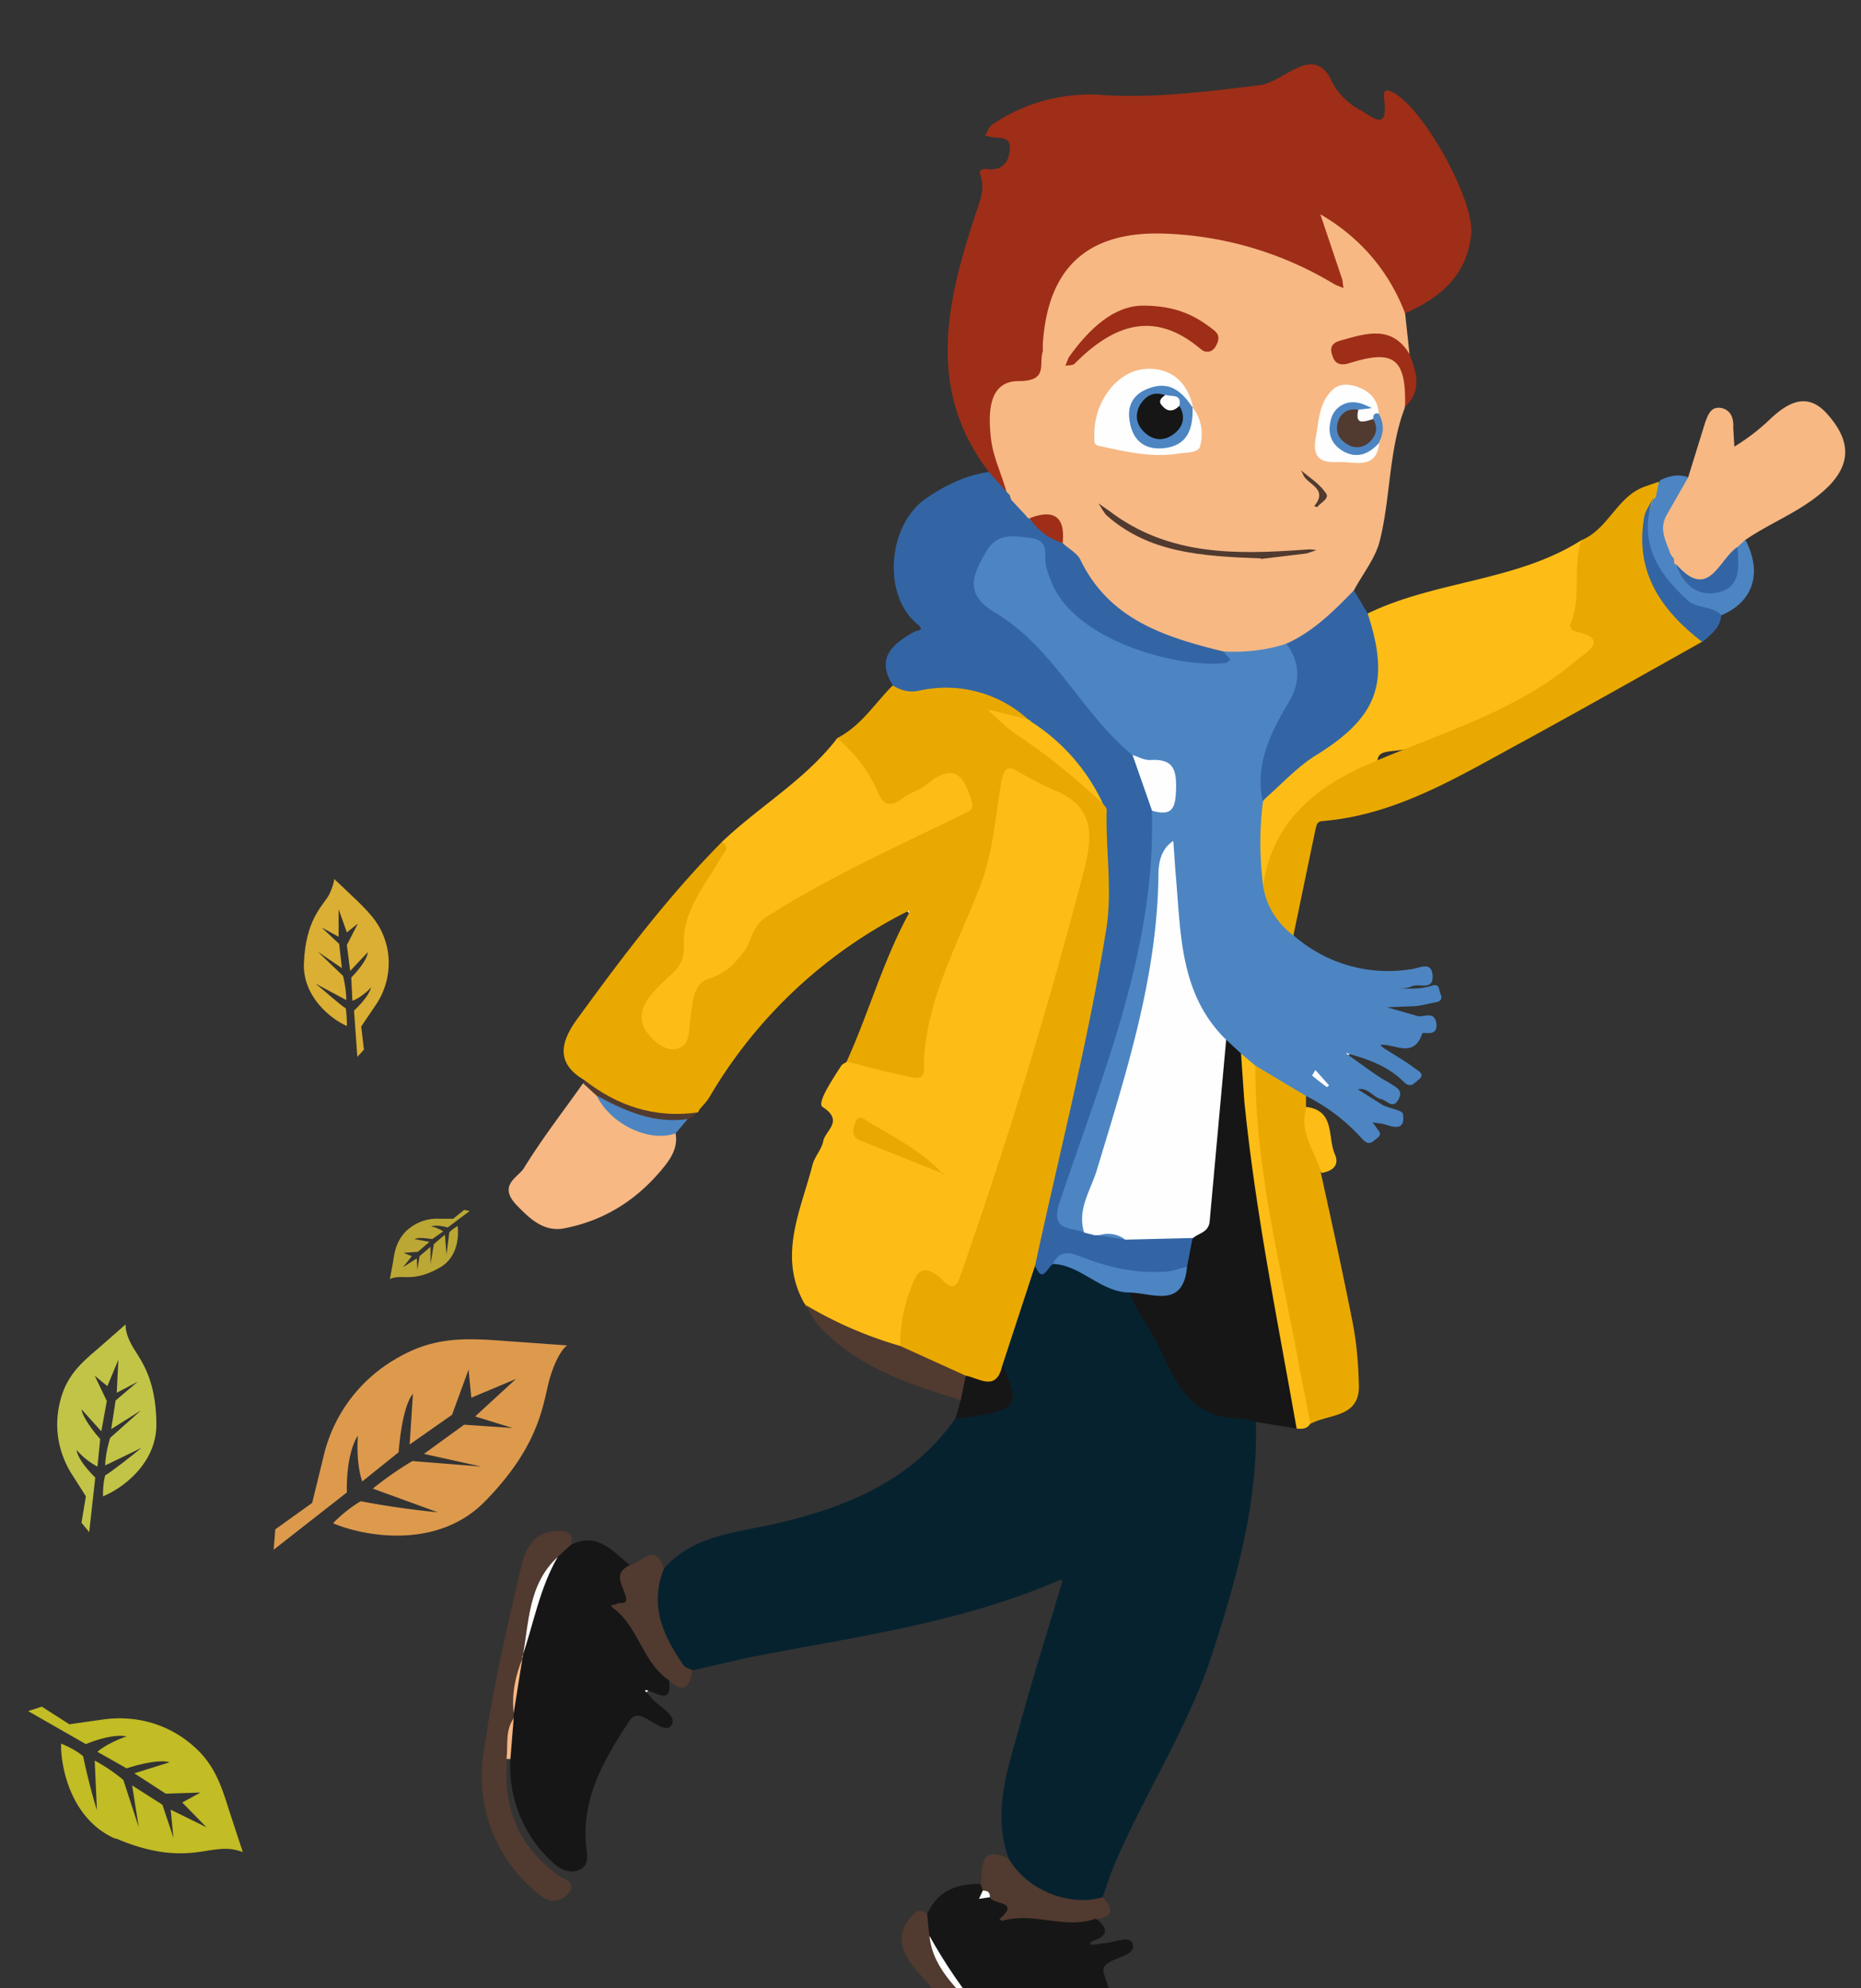
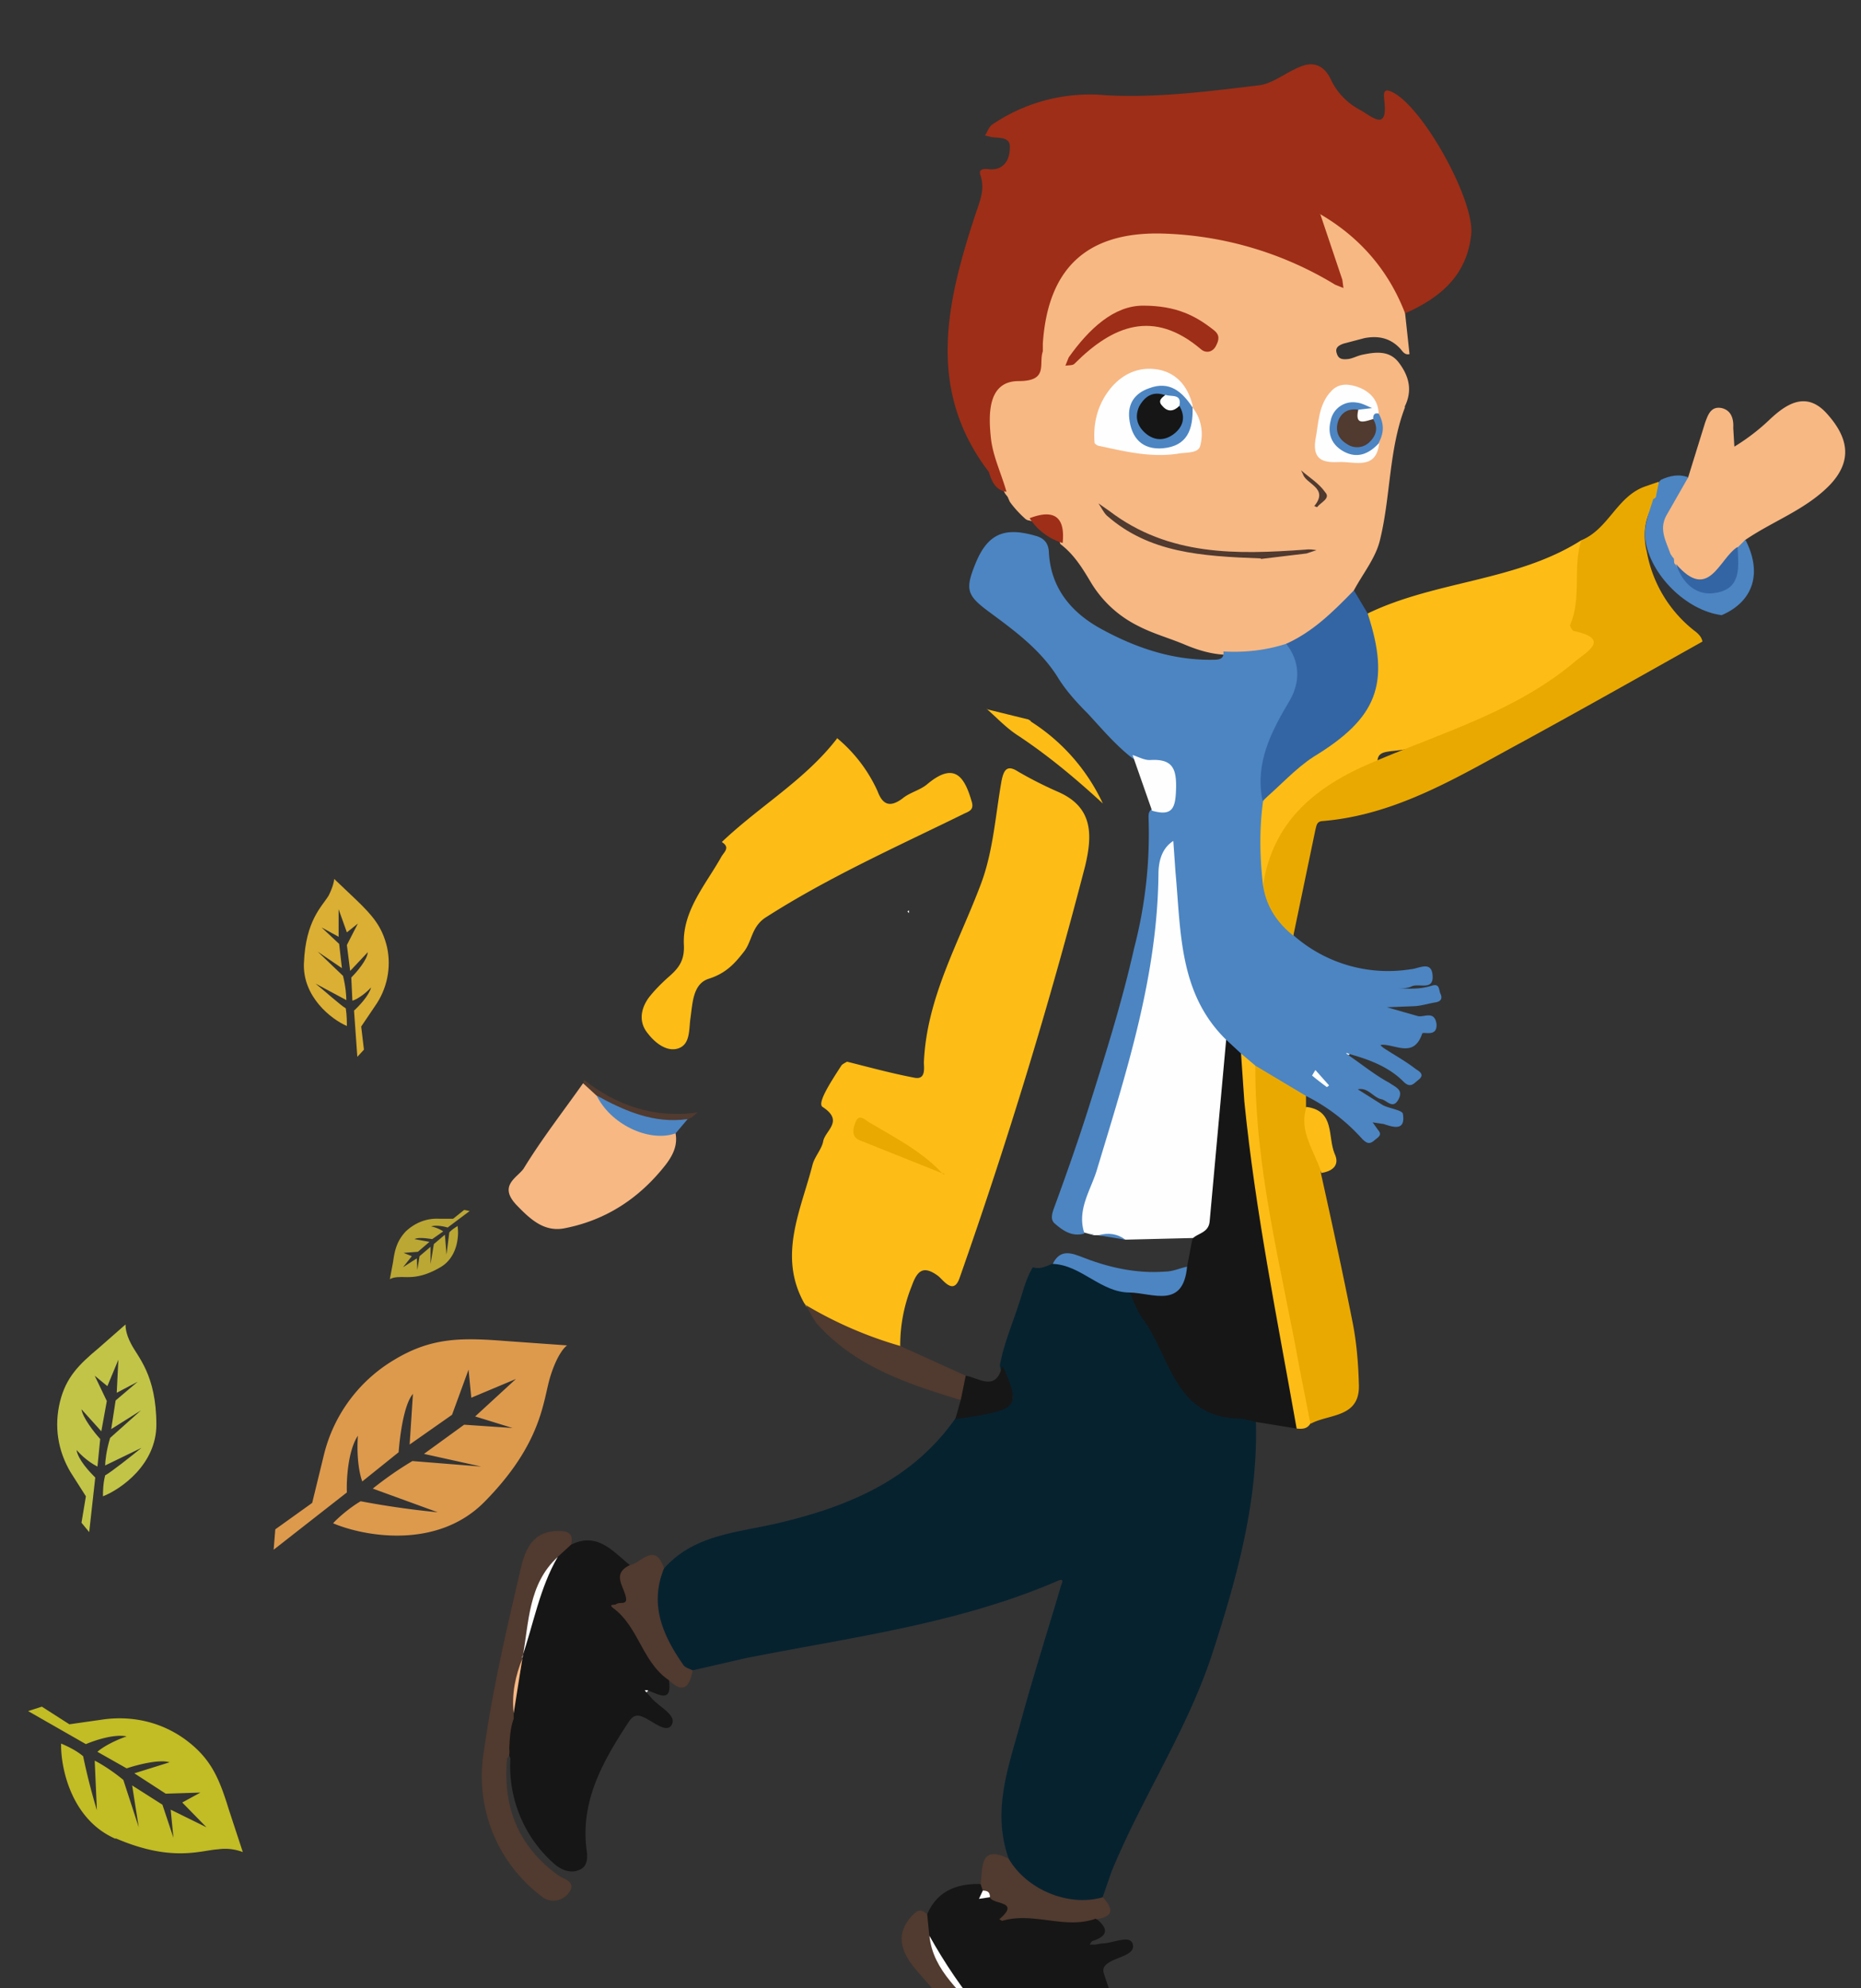
<svg xmlns="http://www.w3.org/2000/svg" width="338" height="361" fill="none">
  <rect width="100%" height="100%" fill="#333333" stroke="none" />
  <path fill="#06222F" d="M120.6 284.8c5.5-6.2 13.4-6.5 20.6-8.2 12.8-3 24.4-7.8 32.3-19 1.4-1.2 3.3-1.2 5-1.7l2.8-.7c3.2-.8 3.3-1 1.6-3.9-.6-1-1.1-2.1-1.3-3.4.7-3.8 2.2-7.3 3.4-11 .8-2.3 1.3-4.7 2.6-6.8 1.4.5 2.6-.3 4-.8 2 .2 3.9.8 5.8 1.3.2 0 .5 0 .6.2 2 2.5 5 2.8 7.5 3.9a840 840 0 0110 17.8c1 1.7 2.1 2.7 4 3l6.4 1.5c.9.2 1.8.3 2.2 1.2.4 14.4-3.4 28.1-7.8 41.7-4.5 14-12.8 26.3-18.4 39.9l-1.6 4.6c-.3.9-1.1 1.2-2 1.1-4.3-.2-8.7-.5-12.3-3.4-1.4-1.2-3-2.4-2.8-4.6-3.2-9 .2-17.2 2.4-25.6 2.2-8 4.7-15.8 7-23.6 0-.4 1.1-2-.6-1.2-18.1 7.8-37.5 10.2-56.6 14l-9.6 2.2c-1 .6-1.7.2-2.2-.5-3.2-4.6-5.8-9.3-4.5-15.2.2-1 .4-2.2 1.5-2.8z" />
  <path fill="#F7B884" d="M255.2 73.9c-3 7.8-2.6 16.3-4.6 24.3-.8 3.2-3.1 6-4.7 9-.1.8-.6 1.4-1.2 2a32 32 0 01-11.4 8.4c-3.5 1.4-7 1.5-10.6 1.3-2.6-.1-5-.8-7.4-1.8-2.8-1.2-5.8-2-8.5-3.4a20.7 20.7 0 01-8.7-8c-1.5-2.5-3-5-5.5-6.9-.5-1.2-.3-2.6-.8-3.8-.4-.9-.8-1.4-1.8-.8a4 4 0 01-3.1.3c-.3 0-.6-.2-.8-.4-1-.9-2-2-2.7-3l-.4-.9-.4-.5a4.8 4.8 0 01-.5-1.2 27 27 0 01-2.8-8.4c-.5-2.8-.2-5.6 1-8.2 1.1-2.6 3.2-4 6-3.7 1.6.2 1.9-.3 2-1.7.4-3.7.6-7.4 1.8-11 3-9.4 8.5-13.6 18.4-13.8a66 66 0 0132.1 8l1.2.7c1 .5 1.2.1 1-.8-.7-2.5-1.6-5-2.6-7.4-.4-1-.9-1.7-.8-2.7 0-.3.2-.5.3-.6.9-.4 1.6 0 2.2.5 5.1 3.8 9.7 8 12.4 14 .5 1 1 2.2.9 3.5l.8 7.4c-.8.2-1.2-.4-1.6-.9-1.8-2-4-2.5-6.6-2l-3.8 1c-.8.3-1.6.7-1.2 1.8.3 1 1 1.1 2 1 .9-.1 1.7-.6 2.7-.8 2.4-.5 4.9-.8 6.6 1.5 1.8 2.4 2.5 5 1 8z" />
-   <path fill="#EAA901" d="M188 229.8l-6 18.3c-.1 3.1-1 3.9-4 3.1-1-.2-1.9-.4-2.7-.8-3.2-1.6-6.5-3-9.7-4.4-.8-.4-1.8-.7-2.3-1.6-1.2-4.8.9-9 2.8-13.1.7-1.6 2.1-1.5 3.6-.7 3.6 1.9 3.7 1.9 5.1-2 3.9-11 7.2-22 10.6-33a645 645 0 0010.6-37c.6-2.3 1-4.6 1-7 0-3-1.3-5-3.8-6.4-2.7-1.5-5.7-2.6-8.4-4.2-1.2-.8-1.9-.2-2.1 1.1-.7 3-1.3 5.9-1.6 8.8a58.8 58.8 0 01-6.6 20c-3.3 6.8-5 14-5.9 21.3 0 .6 0 1.3-.2 2-.5 1.9-1.2 2.4-3.1 2-3.5-.8-7-2-10.5-2.5-.5 0-1-.2-1-1 4-8.8 6.6-18.3 11.3-26.9-.2 0 0-.5-.3-.3a87 87 0 00-36 33.8c-.5.8-1.2 1.5-1.8 2.2 0 .2-.2.4-.3.5-2.5 1-5.1 1.2-7.8.7-4.2-.8-8-2.3-11.3-4.8a5.7 5.7 0 01-1.5-1.8c-6-3.5-3.6-8-.8-11.7 8-11 16.2-21.8 25.8-31.5 2 .4 1.3 1.7.7 2.6-1.8 2.8-3.3 5.8-5 8.8-1.4 2.7-2.4 5.4-1.8 8.5.2 1.4-.3 2.4-1.3 3.4-1.6 1.6-3.4 3-4.8 4.8-2.6 3.4-1.9 6.5 2 8.3 1.8.7 2.6.4 3.3-1.4.6-1.6.6-3.4 1-5.1.5-3 1.6-5.4 5-6.4 3-.8 4.4-3.5 5.4-6.3.6-1.7 1.7-2.9 3.2-3.9 4.7-3 9.4-5.7 14.1-8.4 2.4-1.4 5-2.5 7.5-3.7l13.2-6.3c.9-.4 2.2-.7 2-2a8.5 8.5 0 00-2-4.5c-.7-.7-1.5 0-2.2.3l-8.1 4.4c-2 1-2.9.9-3.8-1a43.7 43.7 0 00-7-9.8 2 2 0 01-.4-1.2c4.3-2.2 6.8-6.3 10-9.5 3.2.5 6.3-.1 9.4-.3 5.4-.5 10 1.9 14.3 4.7.5.4 1 .8 1 1.4-.5 1-1.4.7-2.2.5-1.6-.4-3.2-.9-4.6-1.6-.1-.2-.5-.1-.5-.4 0 .1 0 .2.2.2 6 5.2 13.5 8.5 18.7 14.7.8 1 1.8 1.5 2.8 2.2 1 2 .5 4.3.7 6.4 1.7 13.1-1.8 25.7-4.3 38.3a958.5 958.5 0 01-8.4 37c-.2.8-.3 1.7-1.2 2.2z" />
  <path fill="#9E2E17" d="M239.8 38.9l4 11.9.2 1.5-1.5-.6a63.7 63.7 0 00-31.8-9.3c-13.5-.2-20.4 6.5-21.3 20v1.4c-.8 2.3 1.1 5.4-4.4 5.4-5.7 0-5.5 6.2-5 10.6.4 3.2 1.9 6.3 2.8 9.5-2-.3-2.7-1.9-3.2-3.6-11.5-15-7.6-31-2.5-46.6.9-2.7 1.8-4.6 1-7.2-.4-1 .2-1.3 1.3-1.2 2.8.4 4-1.6 4-3.8.2-2.1-1.9-1.8-3.3-2l-1.2-.3c.4-.6.7-1.5 1.2-1.9a31.5 31.5 0 0120.8-5.4c9.3.5 18.5-.7 27.7-1.8 2.6-.3 5-2.4 7.6-3.4 2.4-1 4.3-.2 5.5 2.3 1.1 2.4 3 4.3 5.2 5.5 2 1 5.3 4.4 4.5-1.8 0-.5-.4-2.2 1.2-1.5 5.6 2.3 15.3 19.8 14.6 26-.8 7.5-5.7 11.5-12 14.3-3-7.8-8.2-13.8-15.4-18z" />
  <path fill="#4C85C2" d="M222.3 118.3c3.8.2 7.6-.2 11.3-1.4 1.3-.2 1.5 1 1.8 1.7 1.1 2.9 1 5.7-.3 8.5l-1.1 2c-3.5 5-4.8 10.6-4.1 16.6-.4 4.8-.5 9.5 0 14.2a14 14 0 003.5 7.7l1.6 2.3a26 26 0 0021.2 6.1c1.5-.1 3.9-1.7 4 1.3.1 2.6-2.5 1.2-3.8 1.8-1 .5-2.2.3-3.3.3 1.2 0 2.5.2 3.7.1 1 0 2.2-.2 3.2-.5 1.5-.5 1.3.7 1.6 1.4.4.8.2 1.4-.8 1.6-1.3.2-2.5.6-3.8.7l-5.1.2 5.6 1.6c1.1.3 3-1.1 3.4 1.4.2 2.6-2.5 1.3-2.6 1.8-1.5 4.4-4.7 2-7.3 2l-.3.1.6.5c2 1.3 4 2.4 5.8 3.8.6.4 1.8 1 .5 2-.8.6-1.4 1.6-2.7.3-2.7-2.7-6.2-4-9.8-5h-.2v.2c2.5 1.7 4.8 3.6 7.4 5 1.3.9 2.7 1.3 1.6 3.2-1 1.6-2 0-3-.2-1.5-.3-2.4-2.2-4.3-1.8l4.6 2.9c1.2.6 3.6.9 3.6 1.6.5 3.1-1.7 2.4-3.5 1.8l-2-.3 1 1.4c.8.9 0 1.3-.6 1.8-.9.8-1.4.7-2.3-.2a34.4 34.4 0 00-10.2-7.8c-1.6.3-2.7-.7-4-1.4-1.9-1-3.6-2.2-5.3-3.5-1-.8-1.8-1.7-2.8-2.4-1.1-.9-2-2-3.1-3-6.8-6.5-8-15.1-8.7-23.8-.3-3-.7-6-.5-9 0-.3.2-.8-.3-1-.4 0-.4.5-.5.8a27 27 0 00-1.3 7.1c-.2 5.8-.6 11.5-1.5 17.2a54 54 0 01-2.6 10.2c-2.7 7.5-4.4 15.3-6.8 22.8-1.2 3.6-2.5 7.2-2.9 11-2.2.6-3.8-.5-5.3-1.8-1-.8-.4-2.2 0-3.3 2.2-6 4.3-12 6.2-18 3-9.5 6-19 8.2-28.8a82 82 0 002.6-23.7c0-.4 0-.8.3-1.2.5-.6 1.1-.7 1.8-.6 1.7.3 2.1-.5 2.1-2 .1-5.3.2-5.3-4.8-6.3-.8-.1-1.6-.3-2.3-.6-3.1-2.4-5.6-5.4-8.2-8.2-2-2-4-4.2-5.5-6.7-3.2-5-7.9-8.4-12.5-11.8-3.9-2.9-4.2-4-2.4-8.5 2.2-5.5 5.2-6.9 11-5.2 1.5.4 2.3 1.3 2.4 2.9.3 6.5 4 11 9.5 14 6.2 3.4 12.9 5.7 20.2 5.6 1 0 2.2 0 2-1.5z" />
  <path fill="#FEBD16" d="M153.9 192.8c4 1 8 2.1 12.2 2.9 2.1.4 1.7-1.8 1.7-2.8.5-11.8 6.4-21.8 10.4-32.5 2.2-5.9 2.6-12.4 3.7-18.6.4-2 1-3 3-1.7 2.4 1.4 4.8 2.6 7.3 3.7 6.4 2.8 6.2 7.9 4.9 13.4a917.9 917.9 0 01-22.8 74.8c-1.1 3.3-3 .4-3.9-.3-2.7-2-3.8-1-4.8 1.8a28.7 28.7 0 00-2.1 11c-.5.6-1.3.4-1.8.1-4-2.1-8.7-2.5-12.4-5.2-1-.8-2-1.4-3-2.3h.1l-.3-.4c-4.9-8.7-.6-17 1.5-25.3.4-1.4 1.6-2.7 1.9-4.1.3-2 3.9-3.7-.1-6.3-1.1-.7 1.8-5 3.4-7.5.2-.3.7-.5 1-.7z" />
-   <path fill="#3365A4" d="M209.2 147.1c.8 25.2-9 48-16.7 71.1-1.9 5.4 1.9 4.6 4.5 5.6.2-.2.5-.2.8-.2l1.2.2 1 .2c1.6.1 3.1.8 4.8.5 3.9 0 7.8-.3 11.7 0 1 2 .5 3.8-.3 5.6-3 2-6.3 1.7-9.6 1.3-3.2-.3-6.3-1-9.3-2.2-2.2-.8-4.1-1.3-6 .3-1.1.5-1.9 3.8-3.3.3 4.4-20.5 9.7-40.8 13-61.6 1-7-.2-14 0-21.1 0-.4-.4-.8-.7-1.2-2.4-3-4.2-6.6-7.2-9.3-2-1.8-3.9-3.6-6-5.2l-.4-.5v-.3a22.2 22.2 0 00-19.7-5.2c-1.8.4-3.3 0-4.8-.9-3.2-5-.1-7.6 3.9-9.8.5-.3 2-.1.5-1.4-6.4-5.2-5.4-18 1.6-22.8 3.5-2.4 7.2-4.2 11.4-4.8l3.2 3.6.5.5c.2.2.2.7.4 1l2.7 2.9c.1.2.3.4.6.5 2 1.4 4 2.8 6 4.4 1 1 2.6 1.8 3.2 3 5.3 11 15.5 14.1 26 16.7l1.3 1.5c-.3.2-.6.6-1 .6-8.4 1-27.5-4-31.6-14.9-.4-1-.9-2.2-1-3.3-.2-2 .5-4-2.6-4.5-3.3-.4-6.2-1-8.2 2.5-2.4 4.1-4 7.6 1.4 10.9 10.3 6 15.4 17.3 24 25l1.1 1a18 18 0 013.6 10z" />
  <path fill="#FEBD16" d="M229.4 160.8c-.6-5.1-.7-10.2 0-15.3 3.6-4.6 7.9-8.3 12.8-11.4 5.9-3.7 8.4-9.7 7.2-16.6-.3-2-1.5-4-1-6.1 12.4-6 27-5.8 38.8-13.3.7.7.4 1.5.3 2.3-1 4 0 8.3-1.3 12.3-.4 1.1.6 1.3 1.3 1.7 2.8 1.2 3 2.5.9 4.7a27.5 27.5 0 01-4.3 3.3 197 197 0 01-16.6 9.8 43 43 0 01-14.9 4.2c-1.3.2-2.6.3-2.4 2.3 0 .9-.9 1-1.6 1.2-6.1 1.9-11 5.7-14.8 10.7-1.6 2-2 4.5-2.7 6.9-.4 1.1-.2 2.7-1.7 3.3z" />
  <path fill="#EAA901" d="M229.4 160.8c1.6-10.7 8.3-17 17.7-21.4 13.3-6 27.7-9.7 39.1-19.4 2.1-1.7 6.3-4-.3-5.4-.3 0-.9-1-.7-1.2 2.1-5 .4-10.3 2-15.3 4.9-2 6.4-7.8 11.4-9.7l2.6-.9c.9.9.4 1.8 0 2.7l-.3.6-.2.2c-2 2.8-2.4 6-1.6 9.2a23.5 23.5 0 008.6 14.3c.7.5 1.4 1.2 1.5 2-10.7 6-21.5 12.1-32.3 18-11.7 6.3-23.1 13.5-36.8 14.6-1 .1-1 .9-1.2 1.6l-4 19.2c-3-2.4-4.9-5.3-5.5-9.1z" />
  <path fill="#161616" d="M117.4 307.3l.9 1c1.3 1.6 4.7 3.1 3.7 4.9-1 1.7-3.5-.8-5.4-1.5-1.5-.6-2.1.5-2.7 1.4-4.5 6.9-8.4 13.9-7.4 22.5.2 1.4.4 3.2-1.2 3.9-1.7.8-3.5 0-4.8-1.2a23.6 23.6 0 01-7.8-19c-1-2.4 0-4.8 0-7.2l.1-1 1.8-9.8a93 93 0 014.2-14.6l2-3.9c.8-.9 1.3-2.3 2.9-2.3 4.8-2.4 7.6 1.2 10.7 3.7.5.5.3 1.3 0 1.5-1.7.7-.8 1.6-.5 2.5.3 1.3 1 2.6-.8 3.4-.7.3-.3.7.1 1 1.4.8 1.9 2.2 2.4 3.7a19 19 0 004.5 6.3c.7.7 1.7 1.2 1.4 2.5.6 4.4-2 2.4-3.8 1.9 0 .2-.5-.1-.3.3zm51 40.3c1.8-4.2 5.3-5.6 9.7-5.5.4 0 .6.4.7.8-.3 1.4.8 1.1 1.6 1.3.7.3 1.5.6 2.1 1.1 1 .8 1.4 1.7.3 2.7l-.5.4.6-.4c1.4-.8 2.8-1 4.4-.4 3 1.2 6 .7 9 .4 1 0 2-.4 2.8.4 2 1.6 2.4 3-.5 4-.3 0-.5.4-.7.7h1l1.2-.2c2 0 5-1.6 5.6 0 .7 2-2.6 2.4-4.2 3.4-1 .6-1.3 1.2-1 2.1 2.6 8 6 15.5 13.5 20.2 1.4.8 3.2 1.6 2.8 3.5-.4 2.1-2.3 2.9-4.3 3.2-5.2 1-10.1-.2-15-1.9-.1.2-.3.2-.5.1-3-1.8-5.6-4.3-8.3-6.6-2.7-2.7-5.2-5.4-8-7.8l-.4-.5c-.4-1.3-1.5-2-2.4-3-3.7-4.4-7.2-9-9.6-14.3-.1-1.3-.7-2.5 0-3.7z" />
  <path fill="#FEBD16" d="M152 134a27 27 0 017.4 9.7c.9 2.4 2.2 3 4.5 1.3 1.3-1.1 3.2-1.5 4.5-2.6 5-4.2 6.8-1.3 8.1 3.2.4 1.4-.4 1.7-1.3 2.1-12.2 6-24.8 11.6-36.3 19-2.4 1.7-2.3 4.1-3.7 6-1.7 2.2-3.3 4-6.4 5-3 .9-3 4.5-3.4 7.2-.3 2.1 0 4.8-2.3 5.5-2 .6-4.1-1-5.4-2.7-1.7-2-1.4-4.4.1-6.5 1-1.3 2.2-2.5 3.4-3.6 2-1.7 3.2-3.1 3-6.2-.2-6.1 4-10.8 6.8-15.8.5-.9 1.7-1.7.1-2.7 6.8-6.5 15.2-11.3 21-18.9z" />
  <path fill="#161616" d="M215.6 230l1-5.2c4-3.8 2.5-9 3-13.6.9-6.4 1.5-12.9 2.1-19.4.1-1 .1-2.2 1-3l2.7 2.5c1 1.7.9 3.7 1 5.5 1.4 16.5 4.4 32.8 7.4 49l2 10.6c.1 1 .5 2-.3 3l-7.4-1.2c-1-.2-2-.6-3-.6-11.9-.2-12.5-11.4-17.6-18.2-1-1.4-1.6-3.1-2.3-4.7 1-.7 2-.5 3-.3 3.7.5 5.5.4 6.8-3.7.1-.3.3-.5.6-.7z" />
  <path fill="#EAA901" d="M228 193.5l9.2 5.5v2c.1.1.3.2.3.4-.3 3.5 1.5 6.6 2.4 9.9v1.7c2 9 4 18.2 5.8 27.3.7 3.6 1 7.3 1.1 11 .3 6.2-5.4 5.4-8.7 7.2-1-.5-1.2-1.6-1.4-2.6-2.4-13.2-5.3-26.3-7.5-39.5a147 147 0 01-2-19.8c0-1-.2-2.2.8-3z" />
  <path fill="#F7B884" d="M306.6 86.7l3.1-10c.5-1.3 1-3 3-2.6 1.7.4 2.2 1.9 2.1 3.6l.2 3.4a37.7 37.7 0 006.5-5c3.2-3 6.7-5 10.3-1 3.6 4 5 8.3.5 13-4.4 4.5-10.3 6.5-15.4 10-.1.7-.5 1.3-1 1.8-1.1 1-2.2 2.1-3.2 3.3-3 3.3-5.3 3.3-8.2 0l-.4-.5-.6-1.1c0-.2-.2-.3-.3-.5l-.5-.8a7.6 7.6 0 011.1-9.5c1.2-1.2 1.4-3 2.8-4.1zM122.7 205.8c.4 2.2-.5 4-1.8 5.7-4.7 6-10.7 10-18.2 11.5-3.7.8-6.2-1.4-8.8-4.1-3.5-3.6 0-5 1.2-6.7 3.3-5.4 7.2-10.4 10.8-15.5 1.2.3 2 1.3 2.8 2.1 3.2 4.4 7.2 7.2 13 6.8.3 0 .7 0 1 .2z" />
  <path fill="#3365A4" d="M248.4 111.4c4.2 12.8 1.7 19-9.8 26-3.4 2.2-6.2 5.4-9.3 8-1.4-6.9 1.6-12.6 5-18.3 1.9-3.4 1.8-7-.7-10.2 4.9-2.2 8.6-5.9 12.3-9.7l2.5 4.2z" />
  <path fill="#513A2F" d="M197.5 383.5v-.1c2.2 3 5.7 3 8.8 3.6 3 .4 6-.3 9-1.2 1.3-.4 3-1.8 3.7.4.6 1.9-.3 3.8-2.3 4.3a26 26 0 01-26.2-6.2c-8.6-8.3-16.3-17.7-24.2-26.7-2.5-3-4-6.4-.4-10 1-1 1.6-.8 2.5 0l.4 4c1.7 5.7 5.8 9.8 9.6 14.2.8.9 1.6 1.7 2.3 2.8 2.6 2.6 5.2 5.4 8 7.9 2.7 2.6 5.3 5.4 8.8 7zM93.3 311.1v1c-.6 1.6-.7 3.4-.8 5.2 0 .7.2 1.4-.4 2-.8 8.8 2 16 9.4 21.3 1 .6 3.3 1.2 1.8 3.1a3.4 3.4 0 01-5 .6 27.3 27.3 0 01-10.4-26.4c1.5-10.8 4-21.6 6.5-32.3.8-3.7 2-7.7 7.2-7.6 1.8 0 2.6.7 2.1 2.5l-2.4 2.2c-1.8 1.6-2.5 3.8-3.2 6-1.5 4-2.4 8.2-3.2 12.4-.5 3.4-1.5 6.6-1.6 10z" />
  <path fill="#FEBD16" d="M228 193.5c-.1 18.7 4.7 36.6 8 54.8l2 10.2c-.6 1-1.5 1-2.5.9C232 239.6 228 220 226 200l-.6-8.7 2.6 2.2z" />
  <path fill="#513A2F" d="M146.4 237a72.9 72.9 0 0017.1 7.4l11.9 5.4c.7 1.7.1 3-1 4.4-9.5-2.9-19-6-26-13.8-.8-1-1.3-2.2-2-3.3zm-24.9 68.1c-4.8-3.2-5.5-9.6-10-13-1.2-.9.1-.6.4-.8.6-.5 2 .2 1.8-1.1-.3-2.1-2.7-4.4.7-6 2.1-.4 4.6-4.3 6.2.6-2.7 6.6-.2 12.2 3.5 17.5.3.5 1.1.7 1.7 1-.5 2.7-1.5 4.5-4.3 1.8zm77.5 43.3c-5.6 2-11.3-1.3-17 .4l-.5-.3c4-3.4-1.3-2.6-1.7-4-.5-.3-1-.7-1.3-1.2l-.4-1.2c.4-3-.2-7.2 5.1-4.6 3.3 5.7 11 8.8 17.1 7 1.8 2 2.2 3.5-1.2 4z" />
-   <path fill="#4C85C2" d="M306.6 86.7l-4 7c-1.3 2.5 0 4.6.8 6.9l.4.6c.5.3 0 1 .5 1.3v-.1c1 1.7 2.3 3 4 4 3.3 1.7 6.2.2 6.6-3.5.2-1.3.1-2.5.7-3.6L317 98c3.1 6 1.5 11.2-4.3 13.7-6.4-.8-13-7.3-13.9-13.8-.3-2.6.8-5 1.5-7.4v.1c.3-.1.5-.3.5-.7l.5-2.4.4-.4c1.6-.7 3.2-1.1 5-.4z" />
-   <path fill="#3365A4" d="M300.2 90.5c-2.6 7.7.6 13.3 6.2 18.4 2 1.8 4.6 1 6.2 2.8-.1 2.3-1.9 3.5-3.4 4.9-7.4-5.7-12.3-12.6-10.6-22.6.2-1.2 1-2.3 1.6-3.5z" />
-   <path fill="#9E2E17" d="M255.2 73.9c.2-8.8-2-10.5-10-8-1.4.5-2.7.4-3.2-1.3-.6-1.6 0-2.4 1.6-2.8 4.6-1.3 9.2-2.8 12.4 2.5 1.3 3.3 2.3 6.6-.8 9.6z" />
+   <path fill="#4C85C2" d="M306.6 86.7l-4 7c-1.3 2.5 0 4.6.8 6.9l.4.6c.5.3 0 1 .5 1.3c1 1.7 2.3 3 4 4 3.3 1.7 6.2.2 6.6-3.5.2-1.3.1-2.5.7-3.6L317 98c3.1 6 1.5 11.2-4.3 13.7-6.4-.8-13-7.3-13.9-13.8-.3-2.6.8-5 1.5-7.4v.1c.3-.1.5-.3.5-.7l.5-2.4.4-.4c1.6-.7 3.2-1.1 5-.4z" />
  <path fill="#161616" d="M174.5 254.2l.9-4.4c2.4.4 5.5 3 6.6-1.7l.3.3c3.1 7.3 2.8 7.6-8.8 9.3l1-3.5z" />
  <path fill="#FEBD16" d="M240 213c-1.2-4-4.2-7.5-2.7-12 5.2.7 3.8 5.4 5.1 8.5 1 2.1-.4 3.2-2.5 3.5z" />
  <path fill="#4C85C2" d="M122.7 205.8c-4.9 1.7-11.9-1.7-14.4-7 .6-.3 1 0 1.5.4 4.3 2.4 8.7 4 13.7 3.6.5 0 1 0 1.4.4l-2.2 2.6z" />
  <path fill="#513A2F" d="M124.9 203.2c-6.1.9-11.5-1.5-16.6-4.3l-2.4-2.2.2-.6c6 4.7 12.8 7 20.6 5.9l-1.2 1c-.3 0-.4.2-.6.3z" />
-   <path fill="#F7B884" d="M92 319.3c.3-2.4-.3-5 1.3-7.3l-.6 7.4H92z" />
  <path fill="#513A2F" d="M146 236.7l.4.4-.3-.4z" />
  <path fill="#4C85C2" d="M215.6 230c-.7 7.7-6.2 4.8-10.4 4.7-5.3 0-8.8-5-14-5.2 1.1-2.2 2.6-2.3 4.9-1.4 5 2 10.1 3.2 15.5 2.8 1.4 0 2.6-.6 4-.9z" />
  <path fill="#FEFEFE" d="M216.6 74c1.6 2 2 4.6 1.4 6.9-.3 1.5-2.7 1.2-4.2 1.5-4.8.7-9.4-.4-14-1.4-.4 0-1-.4-1-.6-.3-3.7.6-7.1 3-10 2.3-2.7 5.4-4 9-3.2 3.2.8 5 3.2 5.8 6.4v.4c-1 0-1.2-.7-1.6-1.3a5.4 5.4 0 00-6.6-1.5 5 5 0 00-2.6 5.7c.7 2.7 2.5 4 5.4 3.8 2.4 0 4.2-1.7 4.7-4.3.1-.8 0-1.8.7-2.4z" />
  <path fill="#9E2E17" d="M207.6 55.5c6 0 9.5 1.8 12.8 4.4 1.2.9 1 1.8.5 2.8-.6 1.3-1.9 1.5-2.8.7-8.6-7.3-16-4.3-22.9 2.6-.3.4-1.1.3-1.7.4l.6-1.5c3.7-5.2 8.2-9.4 13.5-9.4z" />
  <path fill="#FEFEFE" d="M250.5 80.4c-.5 5-4.4 3.4-7.2 3.5-2.4.1-5 0-4.4-4 .6-3 .5-6.4 2.9-8.9 1.4-1.5 3.2-1.3 4.9-.7 2.1.8 3.6 2.3 3.7 4.8-.3.6-.5 1.3-1.1 1.7-2.5.6-3.1.2-3.3-2 .1-.6.7-.6 1-1h-1.2c-1.7 0-2.9.8-3.4 2.3-.4 1.5-.5 3.2.8 4.5 1.2 1.1 2.6 1.8 4.4 1.2 1-.3 1.7-1.3 2.9-1.4z" />
  <path fill="#513A2F" d="M229 101.4c-10.8-.4-20.3-1-28-7.8-.6-.6-1-1.5-1.5-2.2l2 1.4c10.8 8.2 23.1 7.9 35.6 7 .7-.1 1.4 0 2 .1l-1.8.6-8.3 1z" />
  <path fill="#4C85C2" d="M250.5 80.4c-1.8 2-4 3-6.6 1.5-2.2-1.3-2.8-3.3-2.2-5.6a4.1 4.1 0 014.7-3.2c1 .1 1.8.6 2.8 1l-2.5.3-1.6.8c-1.3.6-1.7 1.8-1.4 3.1.3 1.4 1.3 2 2.7 2.1 1.4 0 2.3-.8 2.7-2.1.2-.7.1-1.5.3-2.2 0-.6.1-1.2 1-1 1 1.8 1 3.5 0 5.3z" />
  <path fill="#9E2E17" d="M193 98.6a11 11 0 01-6-4.5c4.4-1.7 6.5-.3 6 4.5z" />
  <path fill="#513A2F" d="M236.6 86l-.3-.6c1.5 1.3 3.3 2.4 4.4 4 1 1.1-.8 1.8-1.5 2.7l-.5-.2c2.8-3.4-1.8-4-2.1-6z" />
  <path fill="#9E2E17" d="M187 94.1l-.6-.4.6.4zm-3.7-4.3l-.5-.5.5.5z" />
  <path fill="#FEBD16" d="M187.2 131a35.3 35.3 0 0113.1 14.9c-4.9-4.5-9.9-8.7-15.5-12.4-2-1.3-3.7-3.1-5.5-4.7l7.3 1.8h.1l.5.3z" />
  <path fill="#FEFEFE" d="M164.8 165.5l.3-.2v.5l-.3-.3z" />
  <path fill="#FEBD16" d="M179.3 128.8l-.1-.1h.1z" />
  <path fill="#F7B884" d="M239.8 38.9l-.2-.1h.1l.1.1z" />
  <path fill="#FEFEFE" d="M222.7 188.8l-3 33c-.2 2-2 2.1-3 3l-12.3.3c-1.6-.5-3.3-.7-4.9-.8h-.8a262.6 262.6 0 00-1.8-.5c-1.3-4.2 1.2-7.7 2.3-11.3 5.3-17.6 11-35 11.2-53.7 0-2.2.5-4.7 2.7-6.1l.4 5.7c1 10.8.6 22 9.2 30.4zm-13.5-41.7l-3.5-10c1 .3 2.2 1 3.3.9 3.9-.2 4.7 1.5 4.6 5.2-.1 3.5-.6 5.1-4.4 4zm29.8 47.3l2.4 2.7-.4.3a53 53 0 01-2.7-2.1l.6-1zm6-2.8l-.5-.3.1-.1.5.2-.1.2z" />
  <path fill="#EAA901" d="M171 213l-15-6c-1.5-.7-1-2.3-.6-3.3.6-1.5 1.7-.4 2.3 0 4.7 2.8 9.5 5.2 13.3 9.2z" />
  <path fill="#EAA901" d="M171 213l.5.1v.2l-.5-.3z" />
  <path fill="#4C85C2" d="M199.5 224.3c1.8-.5 3.4-.3 4.9.8l-4.9-.8zm-1.7-.4l1 .3c-.4 0-.7-.2-1-.3z" />
  <path fill="#FEFEFE" d="M94.9 301c1.2-6.4 1-13.3 6.4-18.3-3.3 5.7-4.4 12.2-6.5 18.3z" />
  <path fill="#F7B884" d="M94.9 301l-1.6 10.1c-.4-3.5.3-6.8 1.6-10z" />
  <path fill="#FEFEFE" d="M117.4 307.3l-.3-.4h.6c0 .2-.2.3-.3.4zm61 59.1c-3.6-4.7-8.9-8.3-9.6-14.9 2.8 5 6 9.8 9.8 14.2 0 .2 0 .5-.2.7zm.1-23.1c.9 0 1.3.3 1.3 1.2l-2 .3.7-1.5z" />
  <path fill="#3365A4" d="M315.6 99.3c.1 3.4.8 7.4-3.7 8.3-3.7.8-6.3-1.6-7.5-5.2 6 7 7.8-1 11.2-3.1z" />
  <path fill="#4C85C2" d="M216.6 74c.1 3.9-.9 7-5.4 7.4-3.7.3-5.7-1.8-6.1-5.4-.3-2.7 1-4.6 3.6-5.5 3.7-1.4 6 .6 7.9 3.5z" />
  <path fill="#513A2F" d="M249.4 76.1c1 1.7.5 3.1-.8 4.3a3.2 3.2 0 01-4 .2c-1.5-.9-2.1-2.3-1.6-4 .5-1.6 1.8-2.5 3.7-2.2-.7 3 1.2 2.1 2.7 1.7z" />
  <path fill="#161616" d="M214.2 73.7c1.2 2 .7 3.8-1 5.1-1.7 1.3-3.5 1.2-5 0-1.6-1.3-2.2-3-1.3-5 1-1.8 2.5-2.9 4.8-2-.4 2.1 1.3 1.8 2.5 1.9z" />
  <path fill="#FEFEFE" d="M214.2 73.7c-1 1-2.1 1.2-3.1 0-.9-.9-.1-1.5.6-2 1 .4 3-.3 2.5 2z" />
  <path fill="#BBA734" d="M80 230.1c3.1-1.8 3.4-5.7 3.1-7.5-.2.2-1 .6-1.5 1.2l-.5 4-.3-3.6-2 1.7-.6 3.6v-3.1l-2 1.7-.4 2.5-.1-2.1-2.5 1.6 1.6-2-1.5-.6 2.6-.2 2.1-1.8-2.7-.5c.7-.4 2.5-.1 3.2 0l2-1.4a6 6 0 00-2.2-.9c.9-.3 2.4 0 3 .2l4-3-1-.2-2 1.6h-2.6c-2.2-.1-4.3.7-6 2.3-1.5 1.6-2 3.2-2.3 5.5l-.6 3.2c.1-.1.7-.4 1.7-.4 1.4-.1 3.6.5 7.5-1.8z" />
  <path fill="#C2BC25" d="M21 333.9c-8.1-3.5-10-13-9.9-17.3.7.3 2.6 1.1 4 2.3a113 113 0 002.5 9.8l-.4-9c.8.4 2.9 1.6 5.2 3.5l2.8 8.6-1.2-7.6 5.5 3.5 2 6-.5-5.1 6.5 3.2-4.4-4.5 3.3-1.8-6.3.2-5.7-3.7 6.4-2c-1.9-.6-6 .5-7.8 1.1l-5.3-3c.5-.5 2.4-1.8 5.3-2.8-2.3-.5-6 .8-7.4 1.4l-10.5-6 2.5-.8 5 3.2 6.3-.9c5.4-.7 10.8.6 15.2 4 4.4 3.4 5.8 7 7.5 12.5l2.5 7.6a9 9 0 00-4.5-.5c-3.2.2-8.4 2.4-18.6-2z" />
  <path fill="#DBAF33" d="M55.2 174.8c-.3 6.2 5 10.3 7.8 11.5 0-.5 0-2-.2-3.2-1-.6-4-3.3-5.5-4.5l5.6 3c0-.7-.1-2.4-.6-4.4l-4.6-4.4 4.4 3-.5-4.4-3.2-3 3.1 1.7v-5l1.5 4.2 2-1.6-2 3.9.6 4.7 3.2-3.4c-.1 1.4-2 3.6-3 4.6l.2 4.2c.5-.1 2-.9 3.4-2.4-.4 1.5-2.2 3.4-3.1 4.2l.6 8.4 1.2-1.3-.5-4.2 2.5-3.7c2.2-3.1 3-7 2.2-10.7-.9-3.8-2.7-5.8-5.6-8.6l-4-3.8c0 .3-.2 1.4-1 3-1.2 2-4.2 4.5-4.5 12.3z" />
  <path fill="#C2C448" d="M28.4 258.7c0 7.2-6.4 11.7-9.7 13 0-.6 0-2.3.4-3.8 1.1-.6 4.9-3.6 6.6-5l-6.6 3.2c0-.7.2-2.7.9-5l5.6-5-5.4 3.4.8-5.2 4-3.4-3.8 2 .3-6-2 4.8-2.3-1.9 2.2 4.6-1 5.5-3.6-4c.2 1.5 2.3 4.2 3.4 5.4l-.5 5c-.6-.3-2.2-1.2-3.8-3 .3 1.8 2.4 4 3.4 5l-1.1 9.9-1.4-1.7.8-4.8-2.8-4.4c-2.3-3.9-3-8.3-1.9-12.8 1.1-4.4 3.4-6.7 7-9.7l4.9-4.3c0 .4 0 1.6 1 3.5 1.2 2.4 4.6 5.6 4.6 14.7z" />
  <path fill="#DD9A4D" d="M87.9 272.8c-8.7 8.7-22 6.1-27.4 3.8.7-.8 2.8-2.7 5-4a157 157 0 0014 2l-11.8-4.3c.9-.7 3.5-2.8 7.2-5l12.5 1L77 264l7.3-5.3 8.8.6-6.8-2.1 7.4-6.8-8.1 3.4-.5-5.1-3 8.2-7.7 5.4.6-9.2c-1.7 2-2.4 7.9-2.6 10.6l-6.6 5.3c-.4-1-1.1-4-.8-8.3-1.8 2.7-2.1 8-2 10.3l-13.3 10.4.3-3.7 6.7-4.8 2.1-8.6a27.7 27.7 0 0113-17.5c6.7-4 12.2-3.9 20-3.3l11.2.8c-.6.4-1.9 2-3 5.5-1.4 4.3-1.3 12.1-12.1 23z" />
</svg>